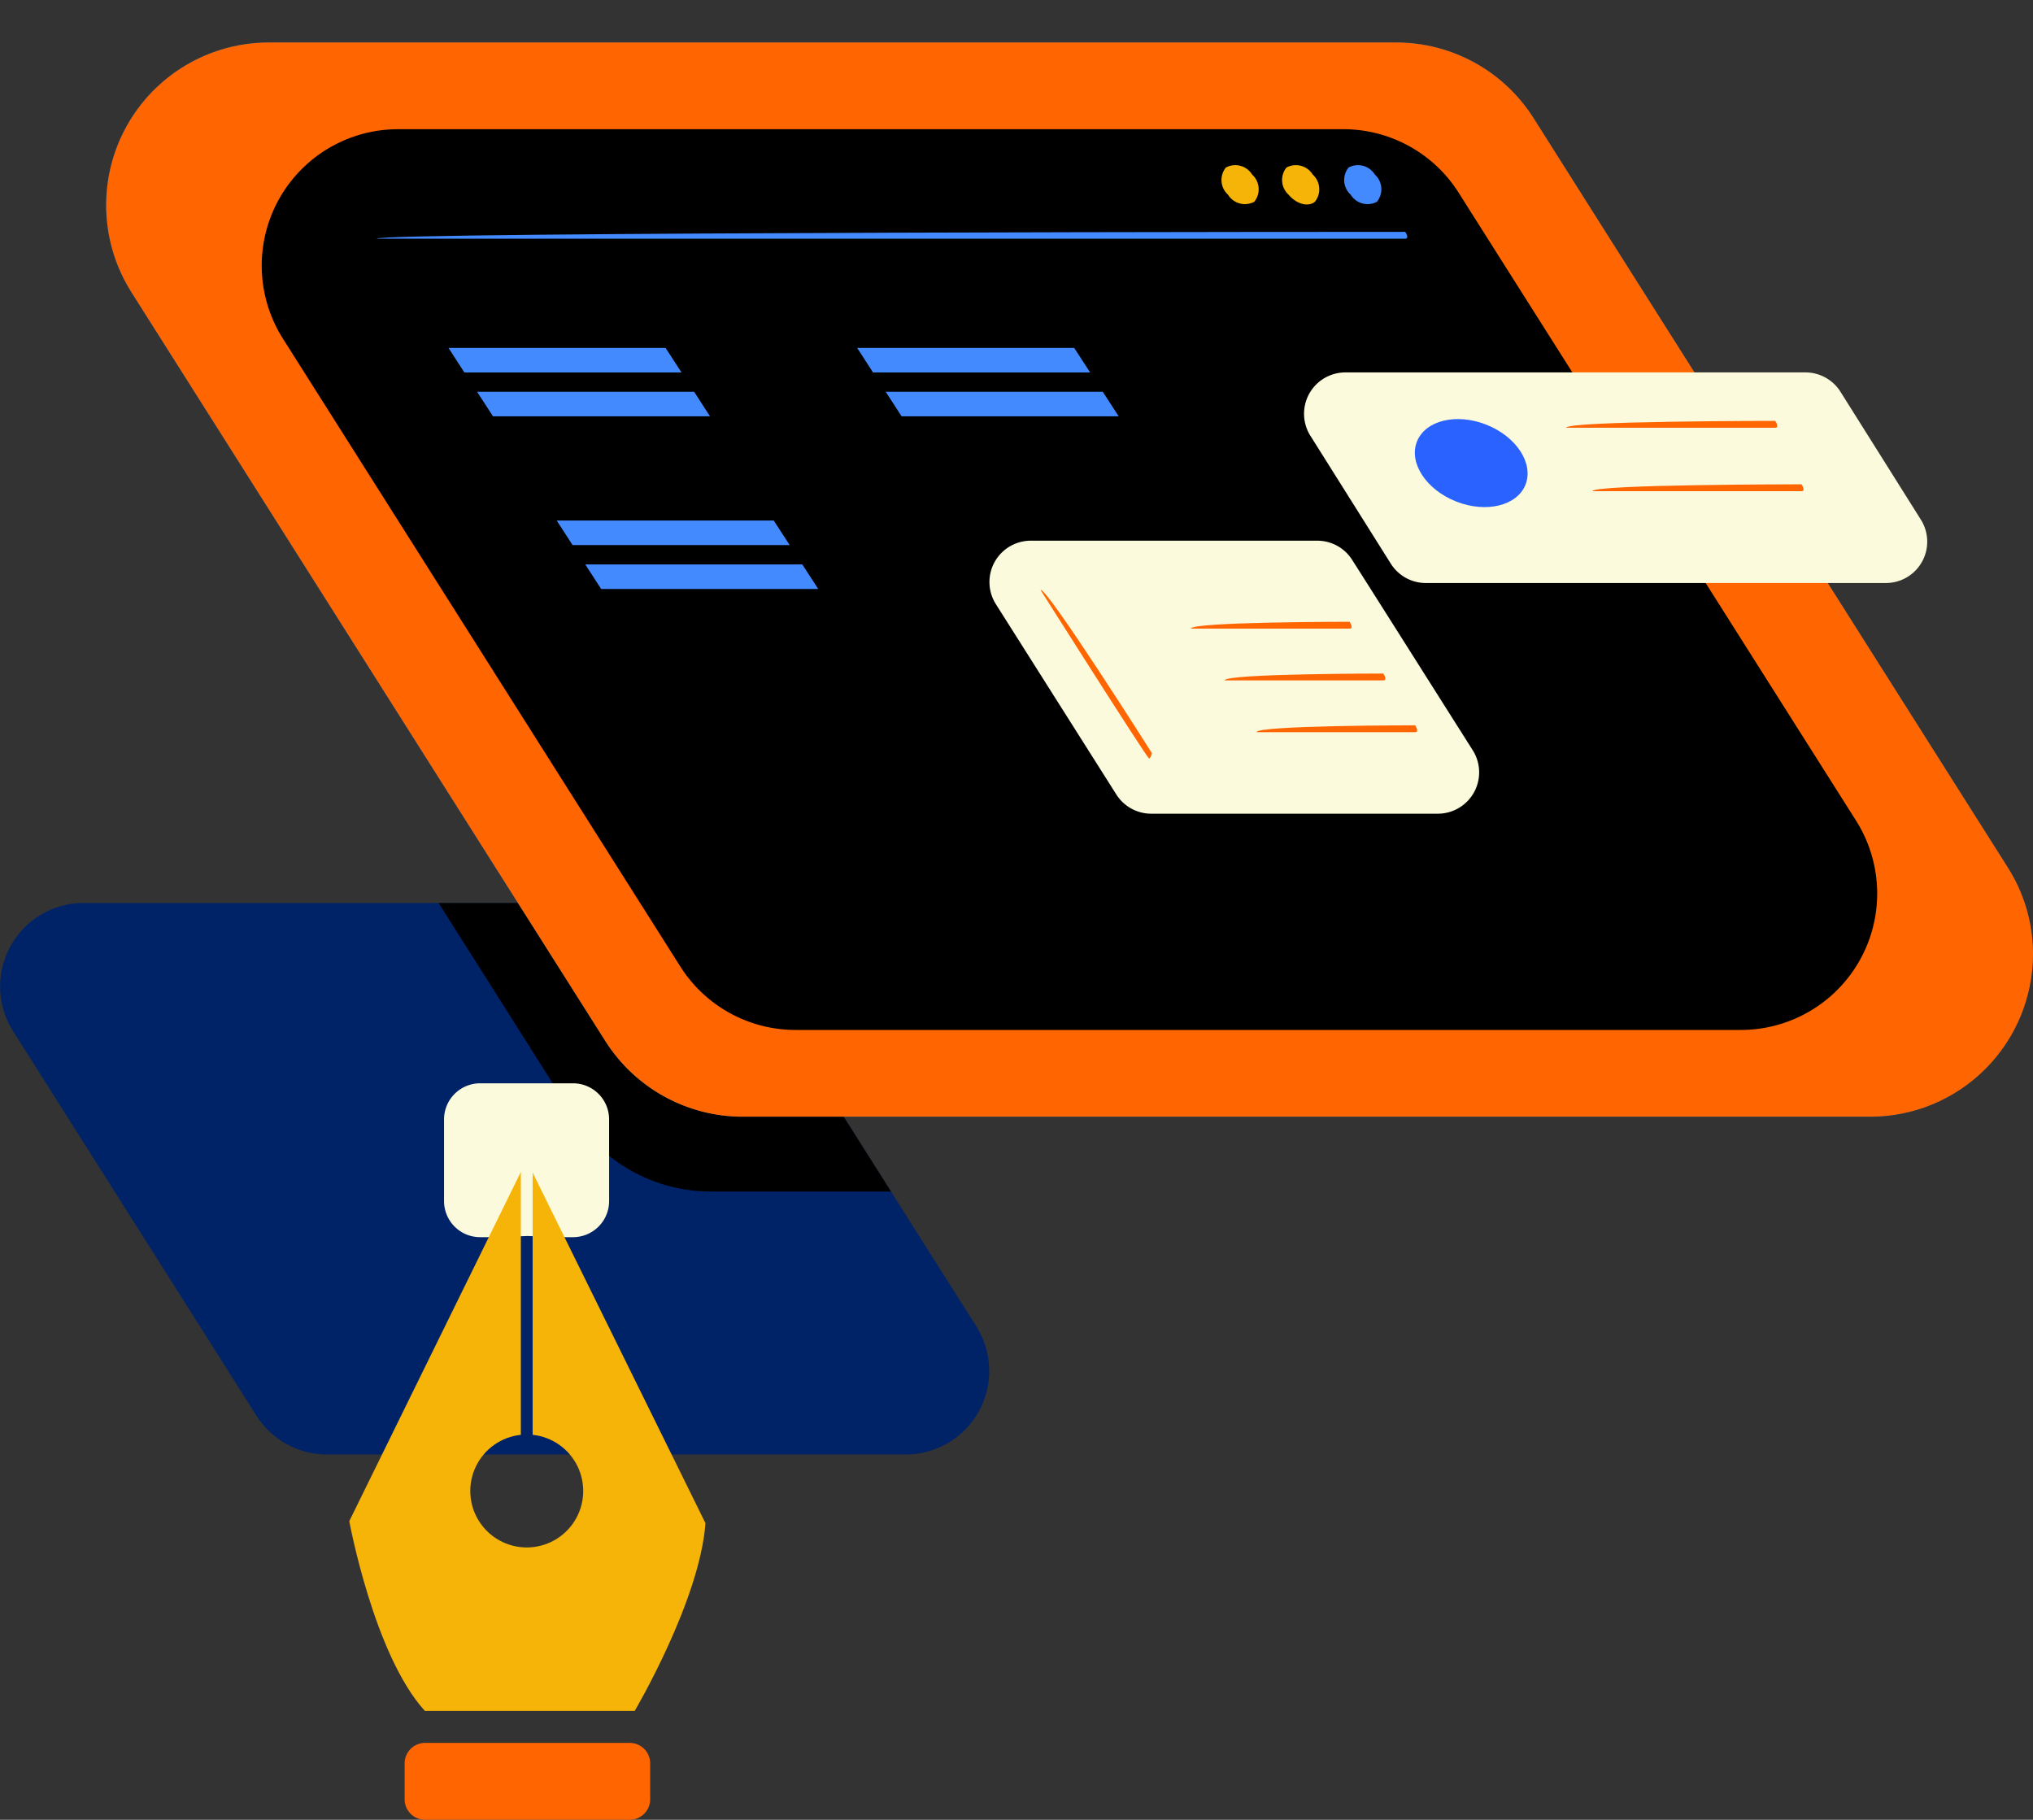
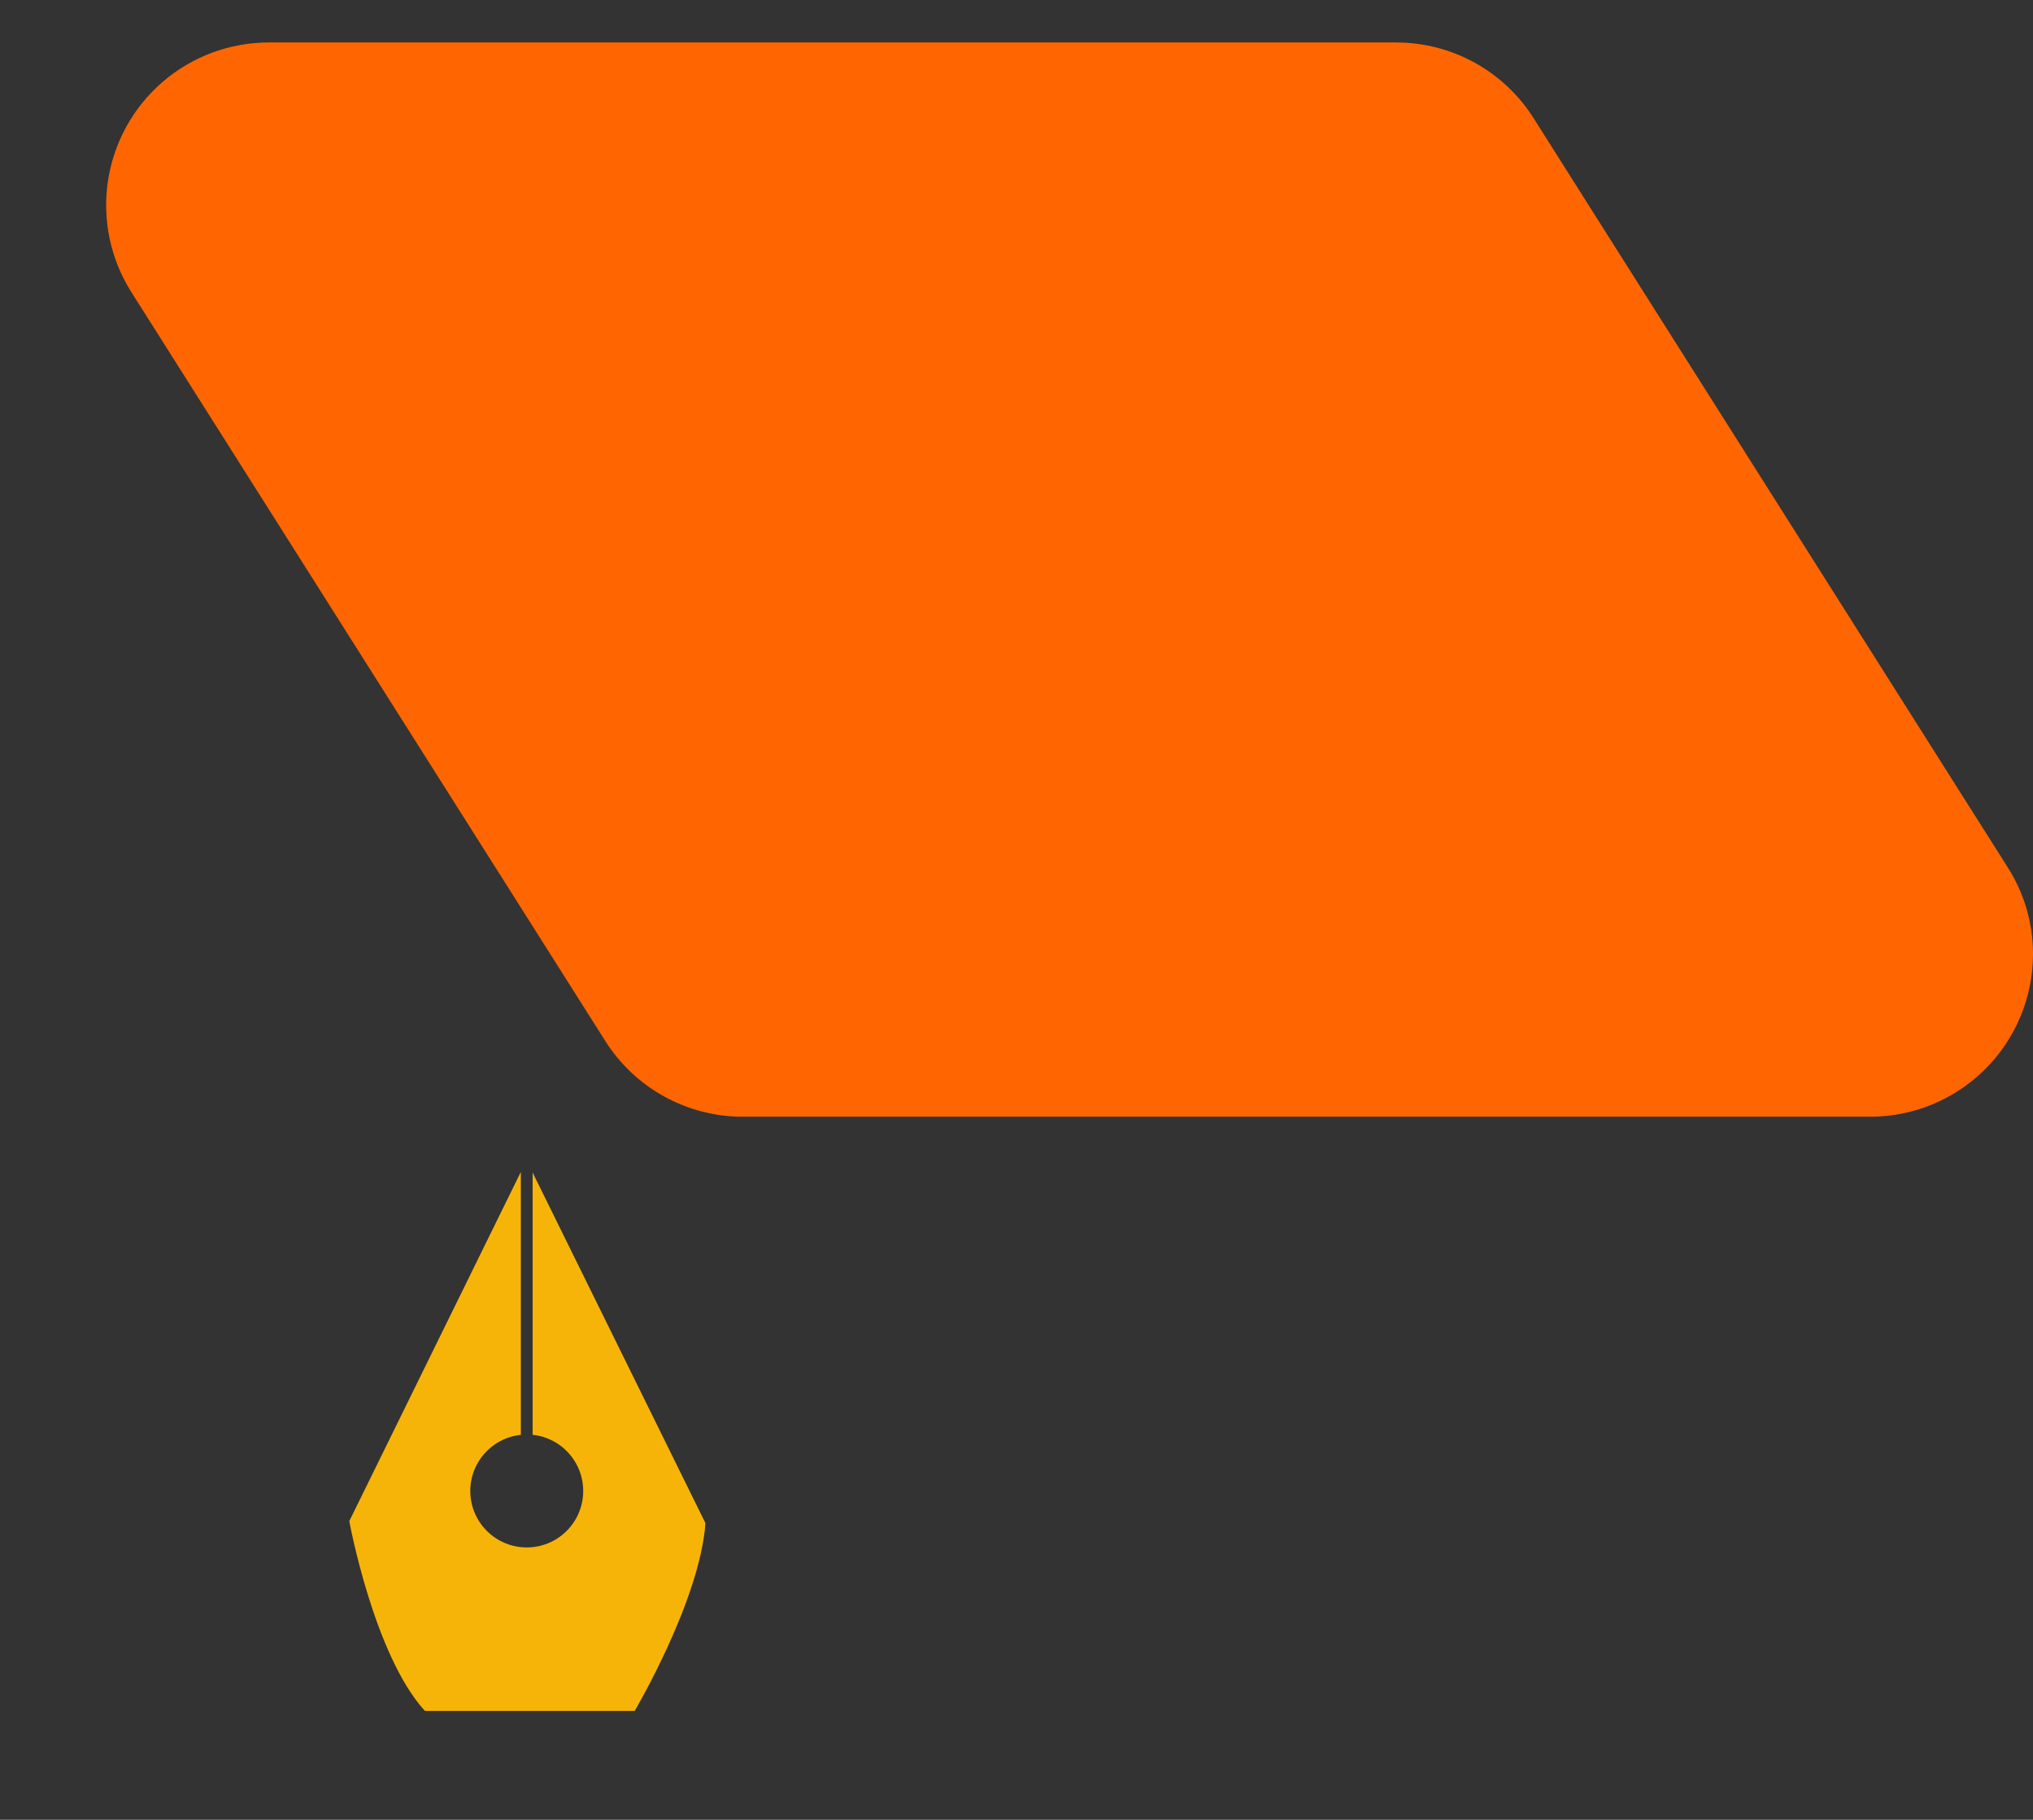
<svg xmlns="http://www.w3.org/2000/svg" width="140.768" height="126" viewBox="0 0 140.768 126">
  <rect x="0" y="0" width="140.768" height="126" fill="#333333" stroke="none" />
  <defs>
    <clipPath id="clip-path">
      <rect id="Rectangle_1367" data-name="Rectangle 1367" width="140.768" height="126" transform="translate(0 12.786)" fill="none" />
    </clipPath>
    <clipPath id="clip-path-2">
-       <rect id="Rectangle_1362" data-name="Rectangle 1362" width="140.768" height="138.786" fill="none" />
-     </clipPath>
+       </clipPath>
    <clipPath id="clip-path-3">
      <rect id="Rectangle_1359" data-name="Rectangle 1359" width="68.507" height="38.186" fill="none" />
    </clipPath>
    <clipPath id="clip-path-4" />
    <clipPath id="clip-path-5">
      <rect id="Rectangle_1361" data-name="Rectangle 1361" width="31.331" height="19.982" fill="none" />
    </clipPath>
    <clipPath id="clip-path-6">
      <path id="Path_29201" data-name="Path 29201" d="M54.17,84.672l-2-3.167a5.783,5.783,0,0,0-4.886-2.691h-15.5l9.33,14.741a11.263,11.263,0,0,0,9.517,5.24H63.11Z" transform="translate(-31.779 -78.815)" fill="none" />
    </clipPath>
    <linearGradient id="linear-gradient" x1="-0.969" y1="3.177" x2="-0.939" y2="3.177" gradientUnits="objectBoundingBox">
      <stop offset="0" stop-color="gray" />
      <stop offset="0.203" stop-color="gray" />
      <stop offset="1" />
    </linearGradient>
    <clipPath id="clip-path-7">
      <path id="Path_29203" data-name="Path 29203" d="M18.955,16.459A11.263,11.263,0,0,0,9.438,33.745L42.256,85.6a11.261,11.261,0,0,0,9.516,5.239h78.057A11.276,11.276,0,0,0,141.11,79.616V79.48a11.155,11.155,0,0,0-1.764-5.929L110.431,27.867l-3.9-6.168a11.261,11.261,0,0,0-9.516-5.24Z" transform="translate(-7.674 -16.459)" fill="#ff6601" />
    </clipPath>
    <clipPath id="clip-path-9">
      <path id="Path_29227" data-name="Path 29227" d="M25.311,122.483s1.7,9.27,5.236,13.14H45.073s4.513-7.642,4.9-13L38.007,98.349v18.157a3.91,3.91,0,1,1-.816,0V98.3Z" transform="translate(-25.311 -98.299)" fill="none" />
    </clipPath>
  </defs>
  <g id="tu-benefits-icon-3" transform="translate(0 -12.786)" clip-path="url(#clip-path)">
    <g id="Group_7282" data-name="Group 7282">
      <g id="Group_7281" data-name="Group 7281" clip-path="url(#clip-path-2)">
        <path id="Path_29199" data-name="Path 29199" d="M52.756,84.672,67.6,108.127A5.782,5.782,0,0,1,62.715,117H22.641a5.782,5.782,0,0,1-4.886-2.69L.906,87.691a5.782,5.782,0,0,1,4.885-8.876H45.866a5.782,5.782,0,0,1,4.885,2.691Z" transform="translate(0 -3.507)" fill="#002368" />
        <g id="Group_7280" data-name="Group 7280" transform="translate(30.365 75.308)" style="mix-blend-mode: soft-light;isolation: isolate">
          <g id="Group_7279" data-name="Group 7279">
            <g id="Group_7278" data-name="Group 7278" clip-path="url(#clip-path-5)">
              <g id="Group_7277" data-name="Group 7277" transform="translate(0)">
                <g id="Group_7276" data-name="Group 7276" clip-path="url(#clip-path-6)">
                  <rect id="Rectangle_1360" data-name="Rectangle 1360" width="31.331" height="19.981" transform="translate(0)" fill="url(#linear-gradient)" />
                </g>
              </g>
            </g>
          </g>
        </g>
        <path id="Path_29202" data-name="Path 29202" d="M110.431,27.867l28.914,45.684a11.263,11.263,0,0,1-9.517,17.286H51.773A11.264,11.264,0,0,1,42.256,85.6L9.438,33.745a11.263,11.263,0,0,1,9.518-17.286H97.011a11.26,11.26,0,0,1,9.516,5.24Z" transform="translate(-0.341 -0.732)" fill="#045ba8" />
      </g>
    </g>
    <g id="Group_7284" data-name="Group 7284" transform="translate(7.332 15.727)">
      <g id="Group_7283" data-name="Group 7283" clip-path="url(#clip-path-7)">
        <rect id="Rectangle_1363" data-name="Rectangle 1363" width="136.418" height="74.378" transform="translate(-2.982)" fill="#ff6601" />
      </g>
    </g>
    <g id="Group_7286" data-name="Group 7286">
      <g id="Group_7285" data-name="Group 7285" clip-path="url(#clip-path-2)">
        <path id="Path_29204" data-name="Path 29204" d="M105.113,32.31l24.245,38.306a9.444,9.444,0,0,1-7.979,14.495H55.928a9.445,9.445,0,0,1-7.98-4.394L20.429,37.239a9.444,9.444,0,0,1,7.98-14.495H93.86a9.441,9.441,0,0,1,7.979,4.393Z" transform="translate(-0.843 -1.012)" />
        <path id="Path_29205" data-name="Path 29205" d="M137.206,50.559,131.637,41.7a2.865,2.865,0,0,0-2.419-1.331H97.36a2.862,2.862,0,0,0-2.417,4.393l5.568,8.857a2.866,2.866,0,0,0,2.419,1.332h31.856a2.863,2.863,0,0,0,2.419-4.394" transform="translate(-4.205 -1.797)" fill="#fbfadc" />
-         <path id="Path_29206" data-name="Path 29206" d="M97.816,55.461l7.35,11.612a2.862,2.862,0,0,1-2.419,4.392H82.906a2.863,2.863,0,0,1-2.419-1.331L72.146,56.955a2.862,2.862,0,0,1,2.419-4.393H94.4a2.861,2.861,0,0,1,2.419,1.332Z" transform="translate(-3.191 -2.339)" fill="#fbfadc" />
        <path id="Path_29208" data-name="Path 29208" d="M98.517,30.658H27.3c0-.476,71.216-.476,71.216-.476.239.369.132.476,0,.476" transform="translate(-1.215 -1.343)" fill="#448aff" />
-         <path id="Path_29209" data-name="Path 29209" d="M95.179,27.882c-.462.384-1.278.164-1.821-.49a1.373,1.373,0,0,1-.146-1.879,1.373,1.373,0,0,1,1.82.489,1.375,1.375,0,0,1,.147,1.88" transform="translate(-4.134 -1.127)" fill="#f7b408" />
        <path id="Path_29210" data-name="Path 29210" d="M110.19,48.292c-.584,1.467-2.738,1.986-4.814,1.16s-3.284-2.683-2.7-4.15,2.738-1.986,4.813-1.161,3.285,2.684,2.7,4.151" transform="translate(-4.563 -1.947)" fill="#2962ff" />
        <path id="Path_29211" data-name="Path 29211" d="M90.788,27.882a1.375,1.375,0,0,1-1.821-.49,1.372,1.372,0,0,1-.146-1.879,1.373,1.373,0,0,1,1.82.489,1.375,1.375,0,0,1,.147,1.88" transform="translate(-3.939 -1.127)" fill="#f7b408" />
-         <path id="Path_29212" data-name="Path 29212" d="M99.678,27.882a1.374,1.374,0,0,1-1.821-.49,1.373,1.373,0,0,1-.146-1.879A1.374,1.374,0,0,1,99.532,26a1.376,1.376,0,0,1,.146,1.88" transform="translate(-4.334 -1.127)" fill="#448aff" />
        <path id="Path_29213" data-name="Path 29213" d="M50.7,43.47H35.672l-1.1-1.7H49.6Z" transform="translate(-1.538 -1.859)" fill="#448aff" />
        <path id="Path_29214" data-name="Path 29214" d="M48.635,40.291H33.6l-1.1-1.7H47.531Z" transform="translate(-1.446 -1.717)" fill="#448aff" />
        <path id="Path_29215" data-name="Path 29215" d="M80.316,43.47H65.284l-1.1-1.7H79.212Z" transform="translate(-2.856 -1.859)" fill="#448aff" />
        <path id="Path_29216" data-name="Path 29216" d="M78.246,40.291H63.214l-1.1-1.7H77.143Z" transform="translate(-2.764 -1.717)" fill="#448aff" />
        <path id="Path_29217" data-name="Path 29217" d="M58.543,55.982H43.511l-1.1-1.7H57.439Z" transform="translate(-1.887 -2.416)" fill="#448aff" />
        <path id="Path_29218" data-name="Path 29218" d="M56.473,52.8H41.441l-1.1-1.7H55.37Z" transform="translate(-1.795 -2.274)" fill="#448aff" />
        <path id="Path_29219" data-name="Path 29219" d="M127.97,44.358H113.493c0-.477,14.477-.477,14.477-.477.238.37.132.477,0,.477" transform="translate(-5.05 -1.953)" fill="#ff6601" />
        <path id="Path_29220" data-name="Path 29220" d="M129.875,48.953H115.4c0-.477,14.477-.477,14.477-.477.238.37.132.477,0,.477" transform="translate(-5.135 -2.157)" fill="#ff6601" />
        <path id="Path_29221" data-name="Path 29221" d="M97.293,58.913H86.3c0-.476,10.989-.476,10.989-.476.238.37.131.476,0,.476" transform="translate(-3.841 -2.6)" fill="#ff6601" />
        <path id="Path_29222" data-name="Path 29222" d="M99.732,62.664H88.744c0-.476,10.988-.476,10.988-.476.239.37.132.476,0,.476" transform="translate(-3.949 -2.767)" fill="#ff6601" />
        <path id="Path_29223" data-name="Path 29223" d="M102.039,66.417H91.051c0-.477,10.988-.477,10.988-.477.238.37.131.477,0,.477" transform="translate(-4.052 -2.934)" fill="#ff6601" />
        <path id="Path_29224" data-name="Path 29224" d="M82.918,67.8c-.2-.111-7.512-11.663-7.512-11.663.4-.255,7.714,11.3,7.714,11.3-.114.354-.158.365-.2.365" transform="translate(-3.356 -2.498)" fill="#ff6601" />
        <path id="Path_29225" data-name="Path 29225" d="M44.913,145H30.733a1.414,1.414,0,0,1-1.41-1.41v-2.5a1.414,1.414,0,0,1,1.41-1.41h14.18a1.415,1.415,0,0,1,1.41,1.41v2.5a1.415,1.415,0,0,1-1.41,1.41" transform="translate(-1.305 -6.216)" fill="#ff6601" />
        <path id="Path_29226" data-name="Path 29226" d="M41.105,91.882H34.678a2.5,2.5,0,0,0-2.5,2.5v5.654a2.5,2.5,0,0,0,2.5,2.5h.8c.093,0,1.207-.031,2.494-.082,1.283.052,2.394.082,2.485.082h.651a2.5,2.5,0,0,0,2.5-2.5V94.382a2.5,2.5,0,0,0-2.5-2.5" transform="translate(-1.432 -4.089)" fill="#fbfadc" />
      </g>
    </g>
    <g id="Group_7288" data-name="Group 7288" transform="translate(24.185 93.925)">
      <g id="Group_7287" data-name="Group 7287" clip-path="url(#clip-path-9)">
        <rect id="Rectangle_1365" data-name="Rectangle 1365" width="24.657" height="37.324" transform="translate(0 0)" fill="#f7b408" />
      </g>
    </g>
  </g>
</svg>